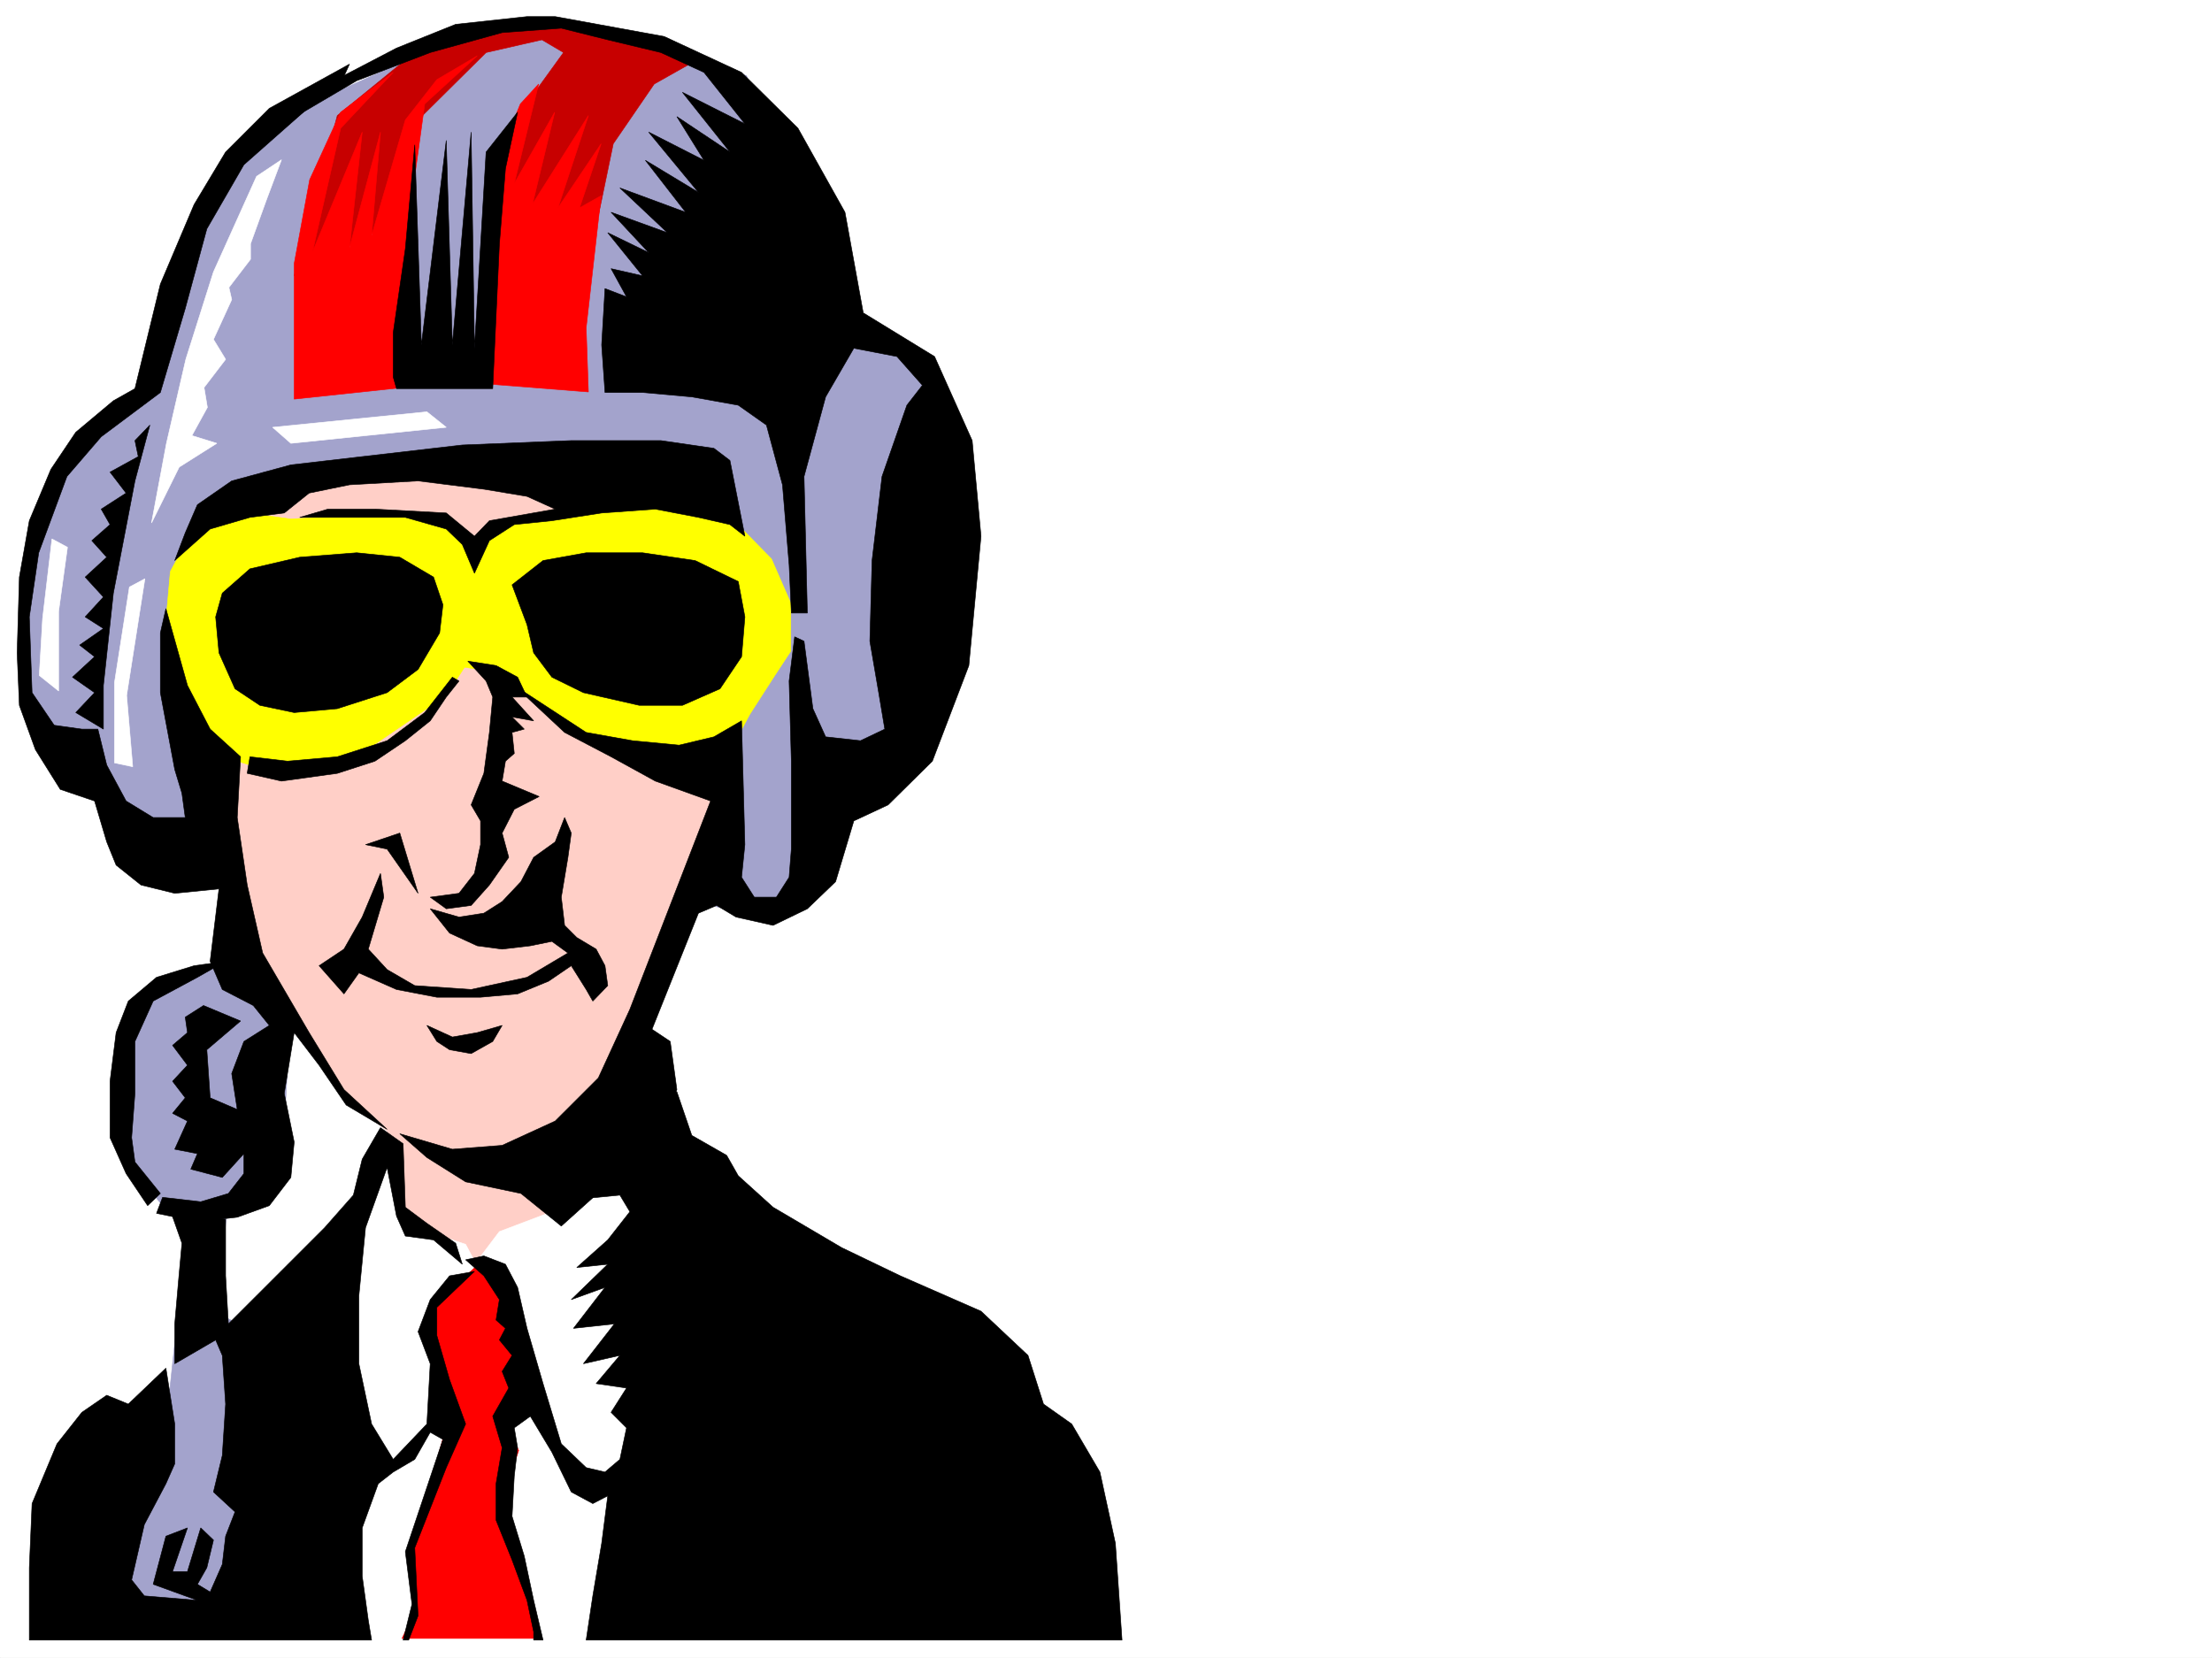
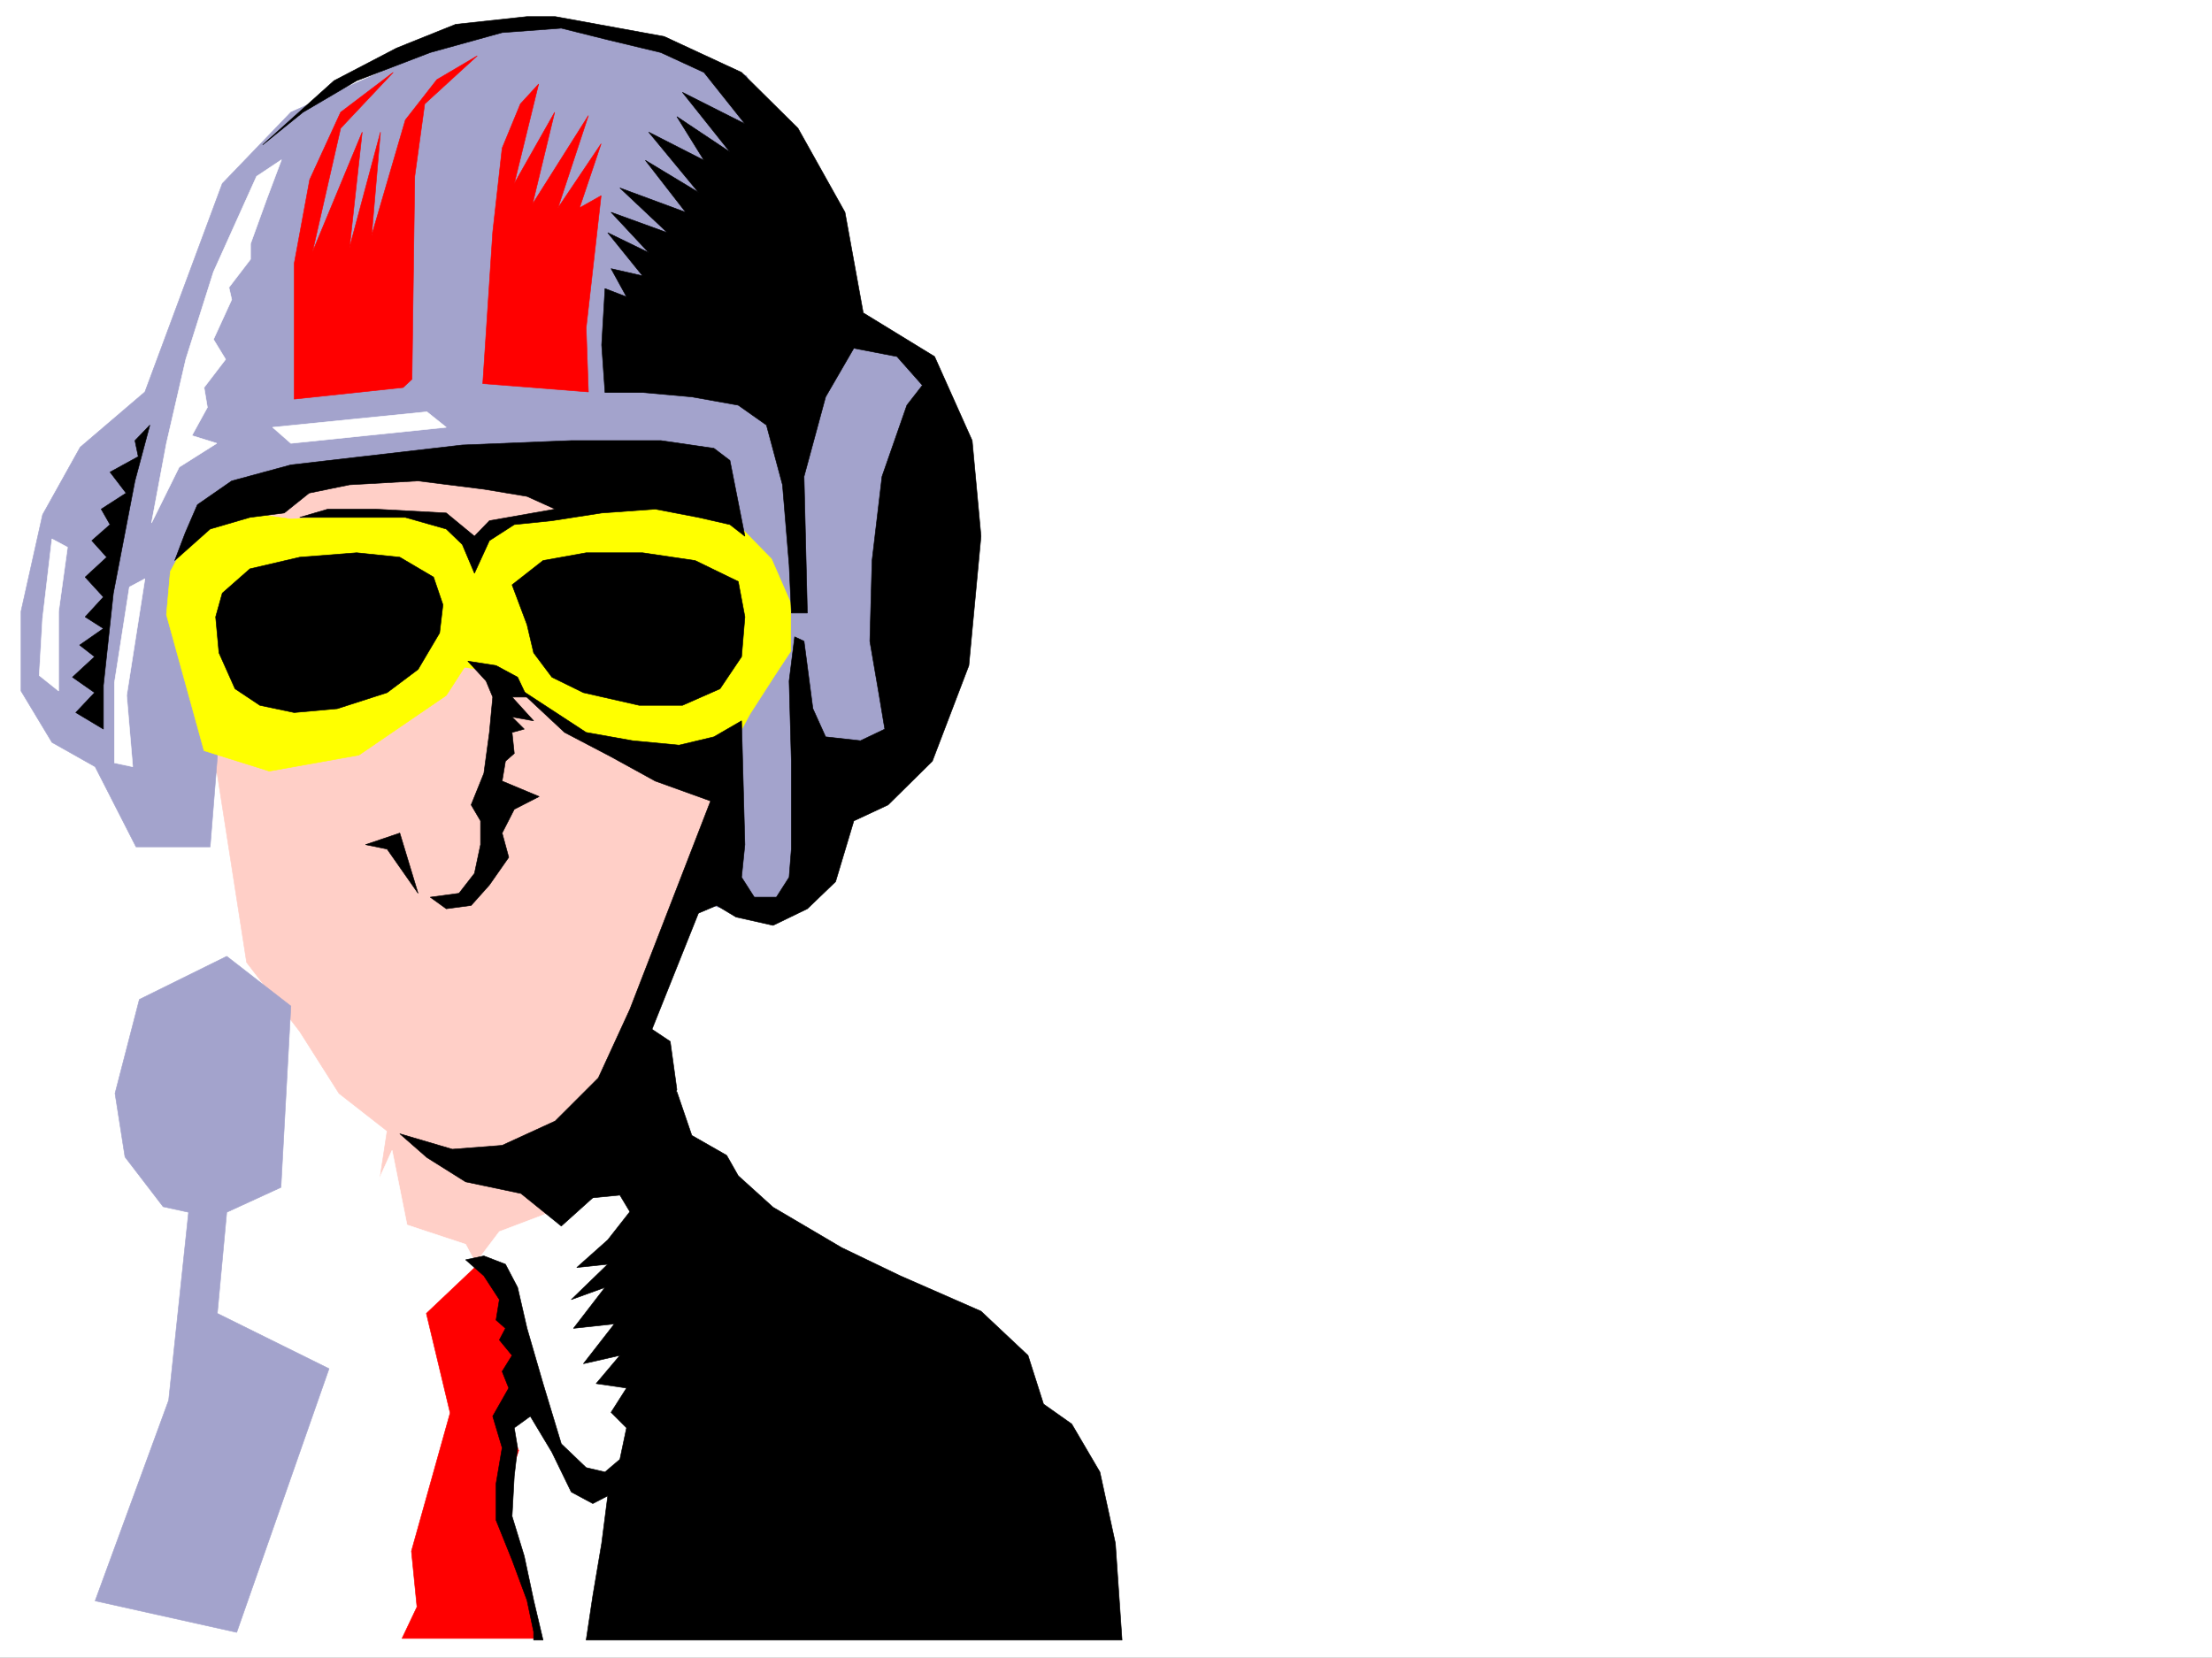
<svg xmlns="http://www.w3.org/2000/svg" width="2997.016" height="2246.297">
  <rect width="100%" height="100%" fill="#333333" stroke="none" />
  <defs>
    <clipPath id="a">
-       <path d="M0 0h2997v2244.137H0Zm0 0" />
-     </clipPath>
+       </clipPath>
  </defs>
  <path fill="#fff" d="M0 2246.297h2997.016V0H0Zm0 0" />
  <g clip-path="url(#a)" transform="translate(0 2.16)">
    <path fill="#fff" fill-rule="evenodd" stroke="#fff" stroke-linecap="square" stroke-linejoin="bevel" stroke-miterlimit="10" stroke-width=".743" d="M.742 2244.137h2995.531V-2.16H.743Zm0 0" />
  </g>
  <path fill="#ffcfc7" fill-rule="evenodd" stroke="#ffcfc7" stroke-linecap="square" stroke-linejoin="bevel" stroke-miterlimit="10" stroke-width=".743" d="m287.7 549.043 810.699 25.453-32.961 500.324-138.61 161.051-92.16 271.902v245.668l-342.398-8.996 32.218-211.96-65.18-50.946-53.214-83.871-71.946-93.645-39.687-254.656L149.09 760.262zm0 0" />
  <path fill="#fff" fill-rule="evenodd" stroke="#fff" stroke-linecap="square" stroke-linejoin="bevel" stroke-miterlimit="10" stroke-width=".743" d="m531.21 1558.684 20.255 101.113 79.414 26.234 13.488 25.453 32.219-42.695 178.297-67.41 51.73 67.41-78.672 551.27H445.816l20.215-517.567zm0 0" />
  <path fill="red" fill-rule="evenodd" stroke="red" stroke-linecap="square" stroke-linejoin="bevel" stroke-miterlimit="10" stroke-width=".743" d="m649.605 1711.484-71.94 68.153 32.218 134.855-52.434 187.25 7.508 75.621-20.254 42.696h185.059L676.586 2041.8l26.2-76.399-19.474-41.957 39.727-33.703-39.727-162.5zm0 0" />
  <path fill="#a3a3cc" fill-rule="evenodd" stroke="#a3a3cc" stroke-linecap="square" stroke-linejoin="bevel" stroke-miterlimit="10" stroke-width=".743" d="m307.207 1295.774-118.395 58.457-32.96 127.308 13.492 86.137 51.687 67.406 34.45 7.508-26.942 254.66-99.664 271.902 191.824 42.696 125.117-357.297-151.355-74.914 12.746-137.047 73.43-33.703 13.453-245.664zM612.89 53.918l-218.8 98.14-92.902 96.618L196.32 531.055l-87.66 74.879-50.95 91.414L28.466 828.41v107.84l41.953 69.676 58.457 32.96 55.441 108.622h100.41l38.2-475.653 167.816-44.183 386.621 21.738 113.899 416.418-21.739 162.54 72.688 15.757 62.95-59.941 158.823-268.891V519.797l-146.117-119.844-106.39-297.355L818.95 42.699l-117.652-9.738Zm0 0" />
-   <path fill="#c70000" fill-rule="evenodd" stroke="#c70000" stroke-linecap="square" stroke-linejoin="bevel" stroke-miterlimit="10" stroke-width=".743" d="m575.434 59.941-118.395 96.614-58.453 217.203 147.602-81.64 20.253-129.579 92.16-91.375 75.657-17.246 29.246 17.246-58.453 80.895-17.242 156.52 113.898 26.976 29.207-140.797 55.445-80.899 58.454-32.96-118.395-32.22-87.664-15.718L633.852 48.68Zm0 0" />
  <path fill="red" fill-rule="evenodd" stroke="red" stroke-linecap="square" stroke-linejoin="bevel" stroke-miterlimit="10" stroke-width=".743" d="m546.188 525.074-147.602 15.719V357.297l20.996-113.86 41.953-91.378 71.203-53.957-71.203 75.66-38.2 167.777L490.743 179 473.54 335.555 515.496 179l-12.004 140.094L549.2 162.539l42.696-54.66 54.703-32.219-71.164 65.14-13.489 98.141-3.754 274.872zm0 0" />
  <path fill="#ff0" fill-rule="evenodd" stroke="#ff0" stroke-linecap="square" stroke-linejoin="bevel" stroke-miterlimit="10" stroke-width=".743" d="m721.512 697.348-74.914 32.922-100.41-37.418-152.098 10.48-75.66-10.48-58.453 26.941-29.207 54.7-5.243 58.417 50.95 184.238 88.406 27.723 121.363-21.703 118.395-80.898 24.714-38.2 33.743 5.239L756 973.707l104.902 53.918h122.856l32.215-59.898 33.746-52.434 21.699-32.961v-65.14l-26.195-59.942-36.715-37.457-80.195-38.203-92.903-9.735zm0 0" />
  <path fill="red" fill-rule="evenodd" stroke="red" stroke-linecap="square" stroke-linejoin="bevel" stroke-miterlimit="10" stroke-width=".743" d="m654.105 519.797 13.489-205.2 12.746-113.859 24.71-59.937 24.712-26.942L696.8 248.676l54.703-96.617-29.992 124.34 75.699-119.844L756 281.637l58.453-86.88-29.246 86.88 29.246-16.5L794.2 444.176l3.012 86.879zm0 0" />
  <path fill="#fff" fill-rule="evenodd" stroke="#fff" stroke-linecap="square" stroke-linejoin="bevel" stroke-miterlimit="10" stroke-width=".743" d="M347.637 238.941 289.223 368.52l-37.457 118.355-26.239 113.82-20.214 107.875 37.46-75.66 50.946-32.215-33.742-10.48 20.996-38.2-4.496-26.94 29.207-38.2-16.461-26.98 24.71-53.918-3.753-16.5 29.246-38.204v-20.957l21.703-59.941 20.254-53.918zM70.418 730.27 57.711 838.148l-4.496 77.145L79.41 936.25V828.41l12.004-86.879zm104.906 65.18L155.11 925.026v108.621l24.711 5.239-8.25-96.617 24.75-158.04zm194.055-216.458 24.71 21.703 210.552-21.703-26.235-20.996zm0 0" />
  <path fill-rule="evenodd" stroke="#000" stroke-linecap="square" stroke-linejoin="bevel" stroke-miterlimit="10" stroke-width=".743" d="m752.246 22.484 147.602 26.938 104.906 48.68 76.398 75.66 63.696 113.86 24.75 136.3 96.656 59.2 50.945 113.858 11.965 129.575-16.46 175.246-49.462 129.578-59.941 59.2-46.45 21.698-24.71 82.383-38.239 36.715-46.453 22.484-50.203-11.261-26.2-15.72-24.75 10.481-62.91 157.297 24.712 16.504 8.992 65.14-8.992 32.216-50.95 65.925-96.652 86.88-54.703-44.184-74.914-15.758-52.473-32.961-36.715-32.18 71.2 20.957 67.449-5.238 71.906-32.96 58.453-58.415 42.7-92.902 109.398-282.34-74.914-26.98-59.942-32.962-62.949-32.96-68.191-63.657 97.398 63.656 62.95 11.22 62.953 6.023 47.191-11.262 37.46-21.7 4.497 167.778-4.496 44.184 17.242 26.98h29.95l17.245-26.98 3.008-38.2v-119.1l-3.008-108.578 7.504-59.942 12.707 5.98 12.004 91.38 17.246 38.199 47.192 5.238 32.96-15.715-8.25-49.425-11.964-69.676 2.973-109.32 13.488-113.86 33.707-96.617 20.996-26.98-34.45-38.942-58.452-11.262-38.2 65.922-29.25 107.88 4.5 184.98H1072.2l-3.008-65.141-8.996-108.621-21.738-80.899-38.2-26.937-62.952-11.262-66.664-5.98h-50.95l-4.496-64.399L819.691 391l29.207 11.223-20.957-38.203 42.7 9.738-47.196-58.418 55.446 26.941-50.95-54.66 76.403 27.719-64.438-60.68 89.149 32.961-54.66-70.422 71.902 43.442L878.89 179l74.914 38.2-36.715-59.157 71.906 47.937-64.398-80.898 84.652 42.695-55.445-69.675-58.453-26.938-71.907-17.246-62.949-15.719-80.156 5.985-97.438 26.98-99.625 38.2-72.687 42.695-54.703 44.183 96.656-86.879 84.691-44.183 80.157-32.22 96.652-10.476zm0 0" />
-   <path fill-rule="evenodd" stroke="#000" stroke-linecap="square" stroke-linejoin="bevel" stroke-miterlimit="10" stroke-width=".743" d="m330.434 223.223-50.204 86.879-29.246 107.84L217.277 531.8l-80.152 59.937-46.453 53.922L52.434 749l-12.707 86.879 3.714 102.637 29.989 44.183 37.457 5.242h21.742l11.965 48.68 26.234 48.719 36.715 22.441h43.441l-4.496-32.96-9.738-32.18-19.473-104.125V857.62l7.508-32.96 29.207 104.12 30.735 59.16 41.21 37.457-4.496 82.383 13.489 91.375 20.957 92.16 62.953 107.84 47.191 77.145 58.457 53.918-55.445-32.922-36.715-53.961-33.742-44.18-13.45 82.383 13.45 65.922-4.496 47.937-29.207 38.2-43.442 15.718-53.957 5.98-55.445-11.218 8.25-21.703 51.691 5.984 37.458-11.222 20.996-26.98v-26.977l-29.247 32.218-42.699-11.222 8.996-20.996-30.734-5.985 17.242-38.199-20.215-10.48 17.207-20.997-17.207-22.44 20.215-21.743-20.215-26.938 20.215-17.242-3.008-20.96 24.75-15.755 50.204 20.997-45.708 38.94 4.497 65.142 36.714 15.757-7.507-48.68 16.5-43.437 34.449-21.742-21.742-26.977-41.954-21.703-16.46-38.199 11.964-98.14-59.941 6.019-45.707-11.262-33.703-26.937-12.746-31.477-16.465-55.402-46.45-15.758-33.742-53.922-21.703-59.937-3.007-71.125 3.007-102.637 13.493-76.402 29.207-69.637 33.703-50.203 50.949-42.7 29.246-16.46 34.445-141.579 45.711-107.84 42.696-71.16 59.199-59.16L473.539 86.88l-7.508 16.5zm0 0" />
  <path fill-rule="evenodd" stroke="#000" stroke-linecap="square" stroke-linejoin="bevel" stroke-miterlimit="10" stroke-width=".743" d="M182.832 651.64 153.586 803.7l-13.492 125.08v59.16l-37.457-22.445 25.492-26.98-29.988-20.957 29.988-27.72-20.254-15.757 32.219-22.445-24.711-15.758 24.71-26.938-24.71-26.98 29.21-26.941-20.214-22.48 24.71-21.74-11.964-20.96 33.703-21.738-21.738-28.426 38.238-20.996-4.496-21.7 20.215-21zm784.461-44.183-71.941-10.477H773.984l-147.601 5.98-135.64 15.72-96.653 11.222-80.156 21.739-46.45 32.218-16.5 38.2-14.234 37.46 47.977-42.699 53.918-15.758 46.492-5.98 33.703-26.98 54.7-11.223 92.901-5.238 89.149 11.222 58.453 9.735 38.203 17.242-89.148 15.719-20.254 20.996-38.203-31.473-96.653-5.242h-63.695l-38.2 11.222H549.2l55.442 15.758 21.742 20.957 16.46 38.946 20.255-44.184 33.703-21.738 50.949-5.242 67.445-10.477 72.688-5.242 58.414 11.222 42.7 9.739 20.253 15.754-20.254-102.637zm0 0" />
  <path fill-rule="evenodd" stroke="#000" stroke-linecap="square" stroke-linejoin="bevel" stroke-miterlimit="10" stroke-width=".743" d="m587.398 781.96-45.707-26.94-58.414-6.02-77.183 6.02-67.45 15.718-37.456 32.961-8.993 32.18 4.496 48.719 21.739 48.68 33.703 22.445 46.453 9.773 58.453-5.277 67.45-21.703 41.952-31.473 29.207-49.422 4.497-38.203zm106.392 10.481 41.995-32.921L794.2 749h76.442l71.16 10.52 58.457 28.421 8.992 47.938-4.496 53.96-29.207 43.438-50.95 22.446h-58.452l-75.7-17.207-42.695-20.957-24.71-32.961-8.997-38.2ZM633.852 895.82l38.238 5.98 29.207 15.759 12.746 26.941h-20.254l29.25 32.219-29.25-5.239 16.5 16.461-16.5 4.496 3.012 28.465-11.965 10.477-4.496 26.98 50.164 20.957-33.703 17.243-16.461 32.218 8.953 32.922-26.195 37.457-24.75 27.723-33.707 4.496-21.739-15.715 38.985-5.242 20.957-26.977 8.25-38.945v-32.219l-12.746-21.699 17.242-42.7 7.508-55.44 4.496-47.938-8.992-21.7zm-138.61 248.676 46.45-15.719 24.75 81.641-41.954-59.937zm0 0" />
-   <path fill-rule="evenodd" stroke="#000" stroke-linecap="square" stroke-linejoin="bevel" stroke-miterlimit="10" stroke-width=".743" d="m764.992 1107.781-12.746 32.961-29.207 20.957-17.246 32.961-25.453 26.98-24.75 15.72-33.703 5.238-38.985-11.223 26.239 32.961 37.457 17.207 33.742 4.496 38.2-4.496 29.21-5.984 21.738 15.757-55.445 32.922-75.695 16.5-76.403-5.238-37.457-21.738-25.492-27.723 20.996-70.379-4.496-32.219-24.754 59.157-24.71 43.441-33.704 22.48 33.703 38.204 20.215-28.465 50.988 22.48 54.66 10.48h59.2l50.203-4.495 41.953-17.246 30.734-20.958 20.215 32.22 8.992 15.718 20.254-20.957-3.754-26.98-12.004-22.48-26.234-15.72-16.46-16.46-4.497-38.2 8.992-53.96 4.496-32.923zm-186.586 281.637 34.485 15.719 33.707-5.98 33.742-9.739-12.746 21.742-29.246 16.461-29.207-5.242-17.246-11.219zm34.484-471.859-37.456 47.937-50.946 38.16-67.449 21.742-67.445 5.98-50.95-5.98-3.714 22.48 46.453 10.481 75.656-10.48 50.95-16.5 41.21-27.723 33.703-26.937 21.739-32.219 17.246-21.7zm-75.656-391h130.36l8.992-195.5 8.25-102.598 16.46-76.402-42.694 53.921-15.758 265.88L638.348 179 612.89 467.402l-8.25-277.14-33.703 277.14-8.993-271.16L549.2 337.043l-16.46 113.86v59.937zm-269.75 797.679-59.941 32.219-24.711 54.703v70.38l-4.496 59.94 4.496 32.961 34.445 42.696-17.242 16.46-29.207-43.44-21.738-48.677v-76.402l8.25-65.922 16.5-42.699 38.2-32.219 50.948-15.719 42.696-5.98zm38.2 328.09v76.399l3.753 65.14 130.36-130.32 38.984-44.18 11.961-48.68 24.754-42.699 30.692 21.703 3.011 86.137 29.207 21.738 38.985 26.98 8.992 28.466-38.985-32.961-38.199-5.242-11.965-26.977-12.746-65.926-29.246 81.64-8.996 92.122v92.16l17.246 81.64 29.246 47.938 45.668-47.937 4.496-81.64-16.46-43.442 16.46-43.442 26.239-32.218 33.703-5.98-50.95 48.679v38.199l17.247 59.902 21.738 59.942-26.238 59.156-42.696 108.621 4.496 92.121-12.746 32.961h-7.507l12.003-48.68-8.992-71.164 50.946-152.058-17.243-9.735-20.957 36.715-29.207 17.203-20.254 15.758-21.742 59.899v65.18l8.254 59.902 4.496 26.98H39.727v-98.14l3.714-86.883 33.743-80.899 33.703-42.695 33.707-23.188 29.246 11.965 50.945-48.68 11.965 75.66v53.919l-11.965 26.98-29.246 55.402-17.203 74.918 17.203 21.7 71.945 6.02-59.941-21.739 17.242-65.18 29.207-11.222-20.215 59.16h20.215l17.988-59.16 17.243 16.5-8.993 37.421-12.746 22.481 17.243 10.48 16.46-37.46 4.497-38.2 12.746-32.922-29.207-26.98 11.965-49.422 4.496-69.676-4.497-65.922-8.992-20.957-55.445 32.22v-53.962l5.238-59.898 4.5-49.422-17.207-48.719zm0 0" />
  <path fill-rule="evenodd" stroke="#000" stroke-linecap="square" stroke-linejoin="bevel" stroke-miterlimit="10" stroke-width=".743" d="m655.59 1728.727 20.996 32.218-4.496 27.684 12.746 11.262-8.25 15.718 17.203 20.957-13.45 21.739 8.954 22.484-21.7 38.2 12.747 42.66-8.25 48.718v49.422l21.7 53.918 20.253 54.7 8.996 42.66v11.261h12.746l-12.746-53.922-12.75-59.937-16.5-53.922 3.012-54.7 4.496-38.199-4.496-26.941 21.738-15.719 29.211 48.68 26.234 53.918 29.207 15.719 20.254-10.477-8.25 64.395-12.004 71.164-8.992 59.941h726.047l-8.992-131.105-20.996-96.614-38.2-65.14-38.202-26.98-20.997-65.923-63.695-59.902-109.363-47.937-79.45-38.2-92.902-54.699-47.191-42.66-15.719-27.723-47.234-26.976-20.215-59.16-131.14 145.297 53.956-5.239 13.492 22.48-29.953 38.204-41.992 37.418 41.992-4.457-49.46 47.933 45.706-16.5-42.695 55.446 55.442-6.024-41.993 53.961 49.461-11.262-32.219 38.2 41.211 6.023-20.957 32.922 20.957 20.996-8.992 42.7-20.215 17.202-25.492-5.984-33.703-32.219-24.71-81.64-21.743-74.875-12.746-55.446-16.461-31.433-29.246-11.262-24.711 5.238zm0 0" />
</svg>